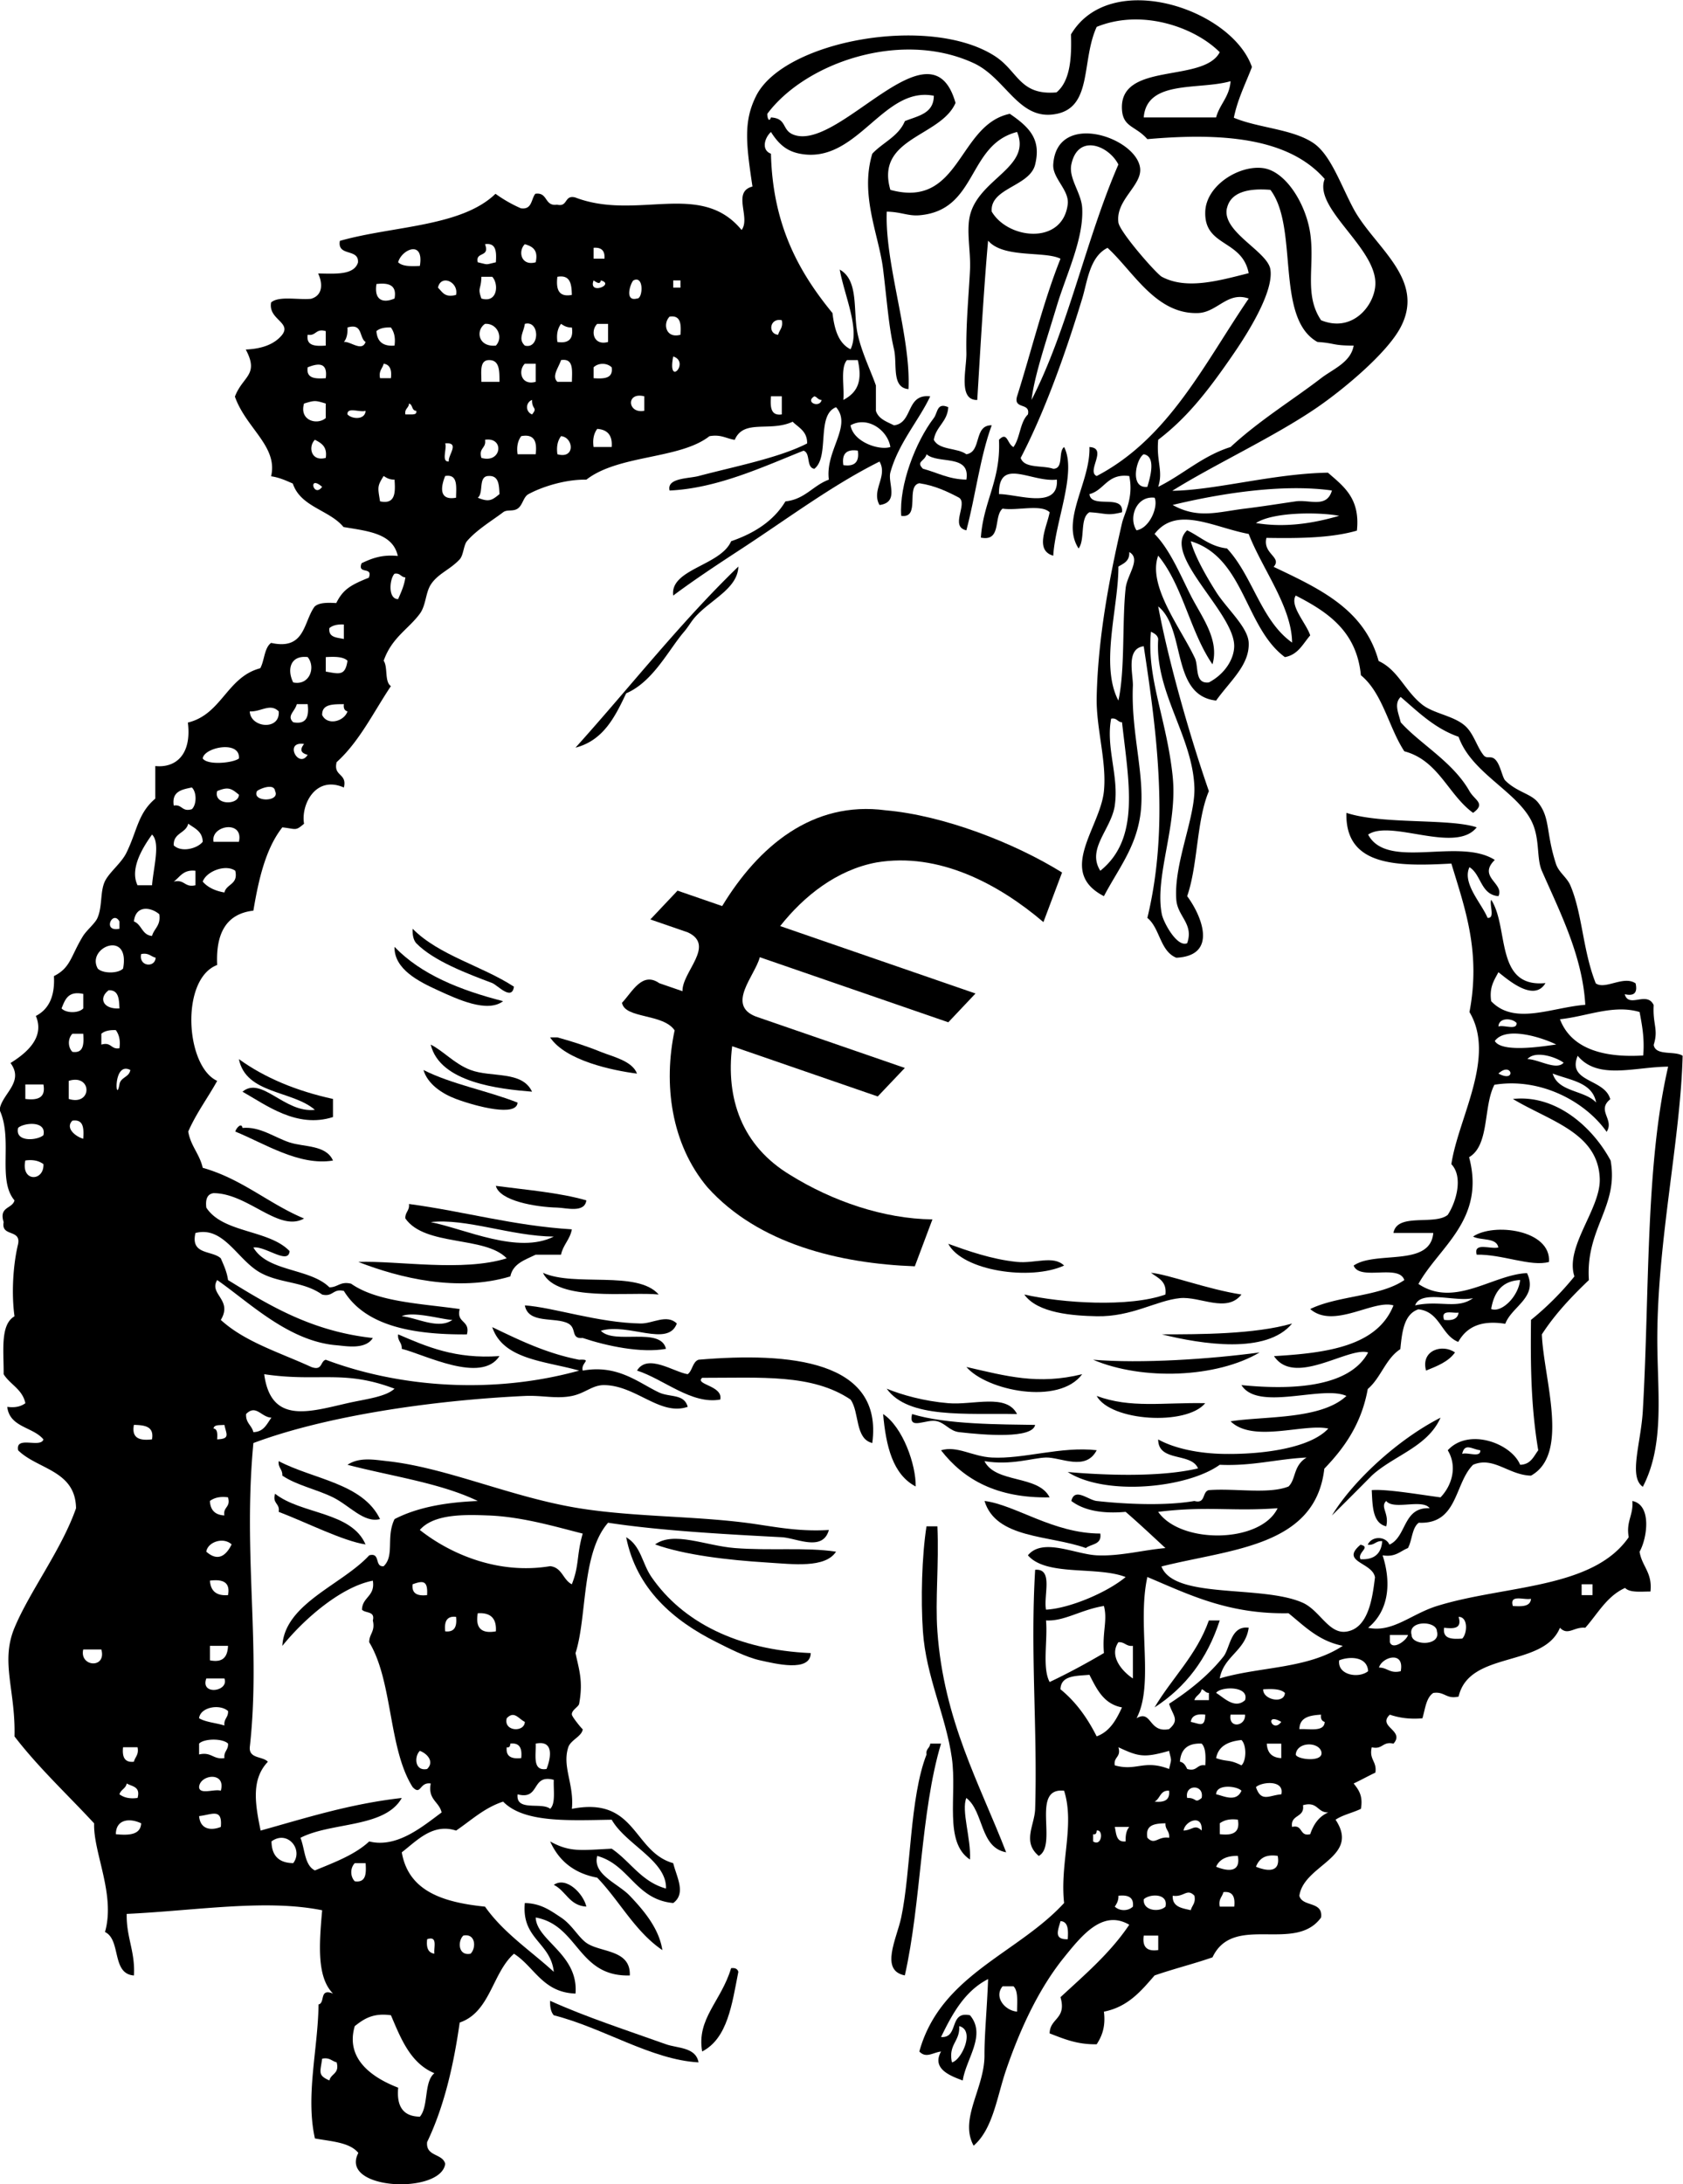
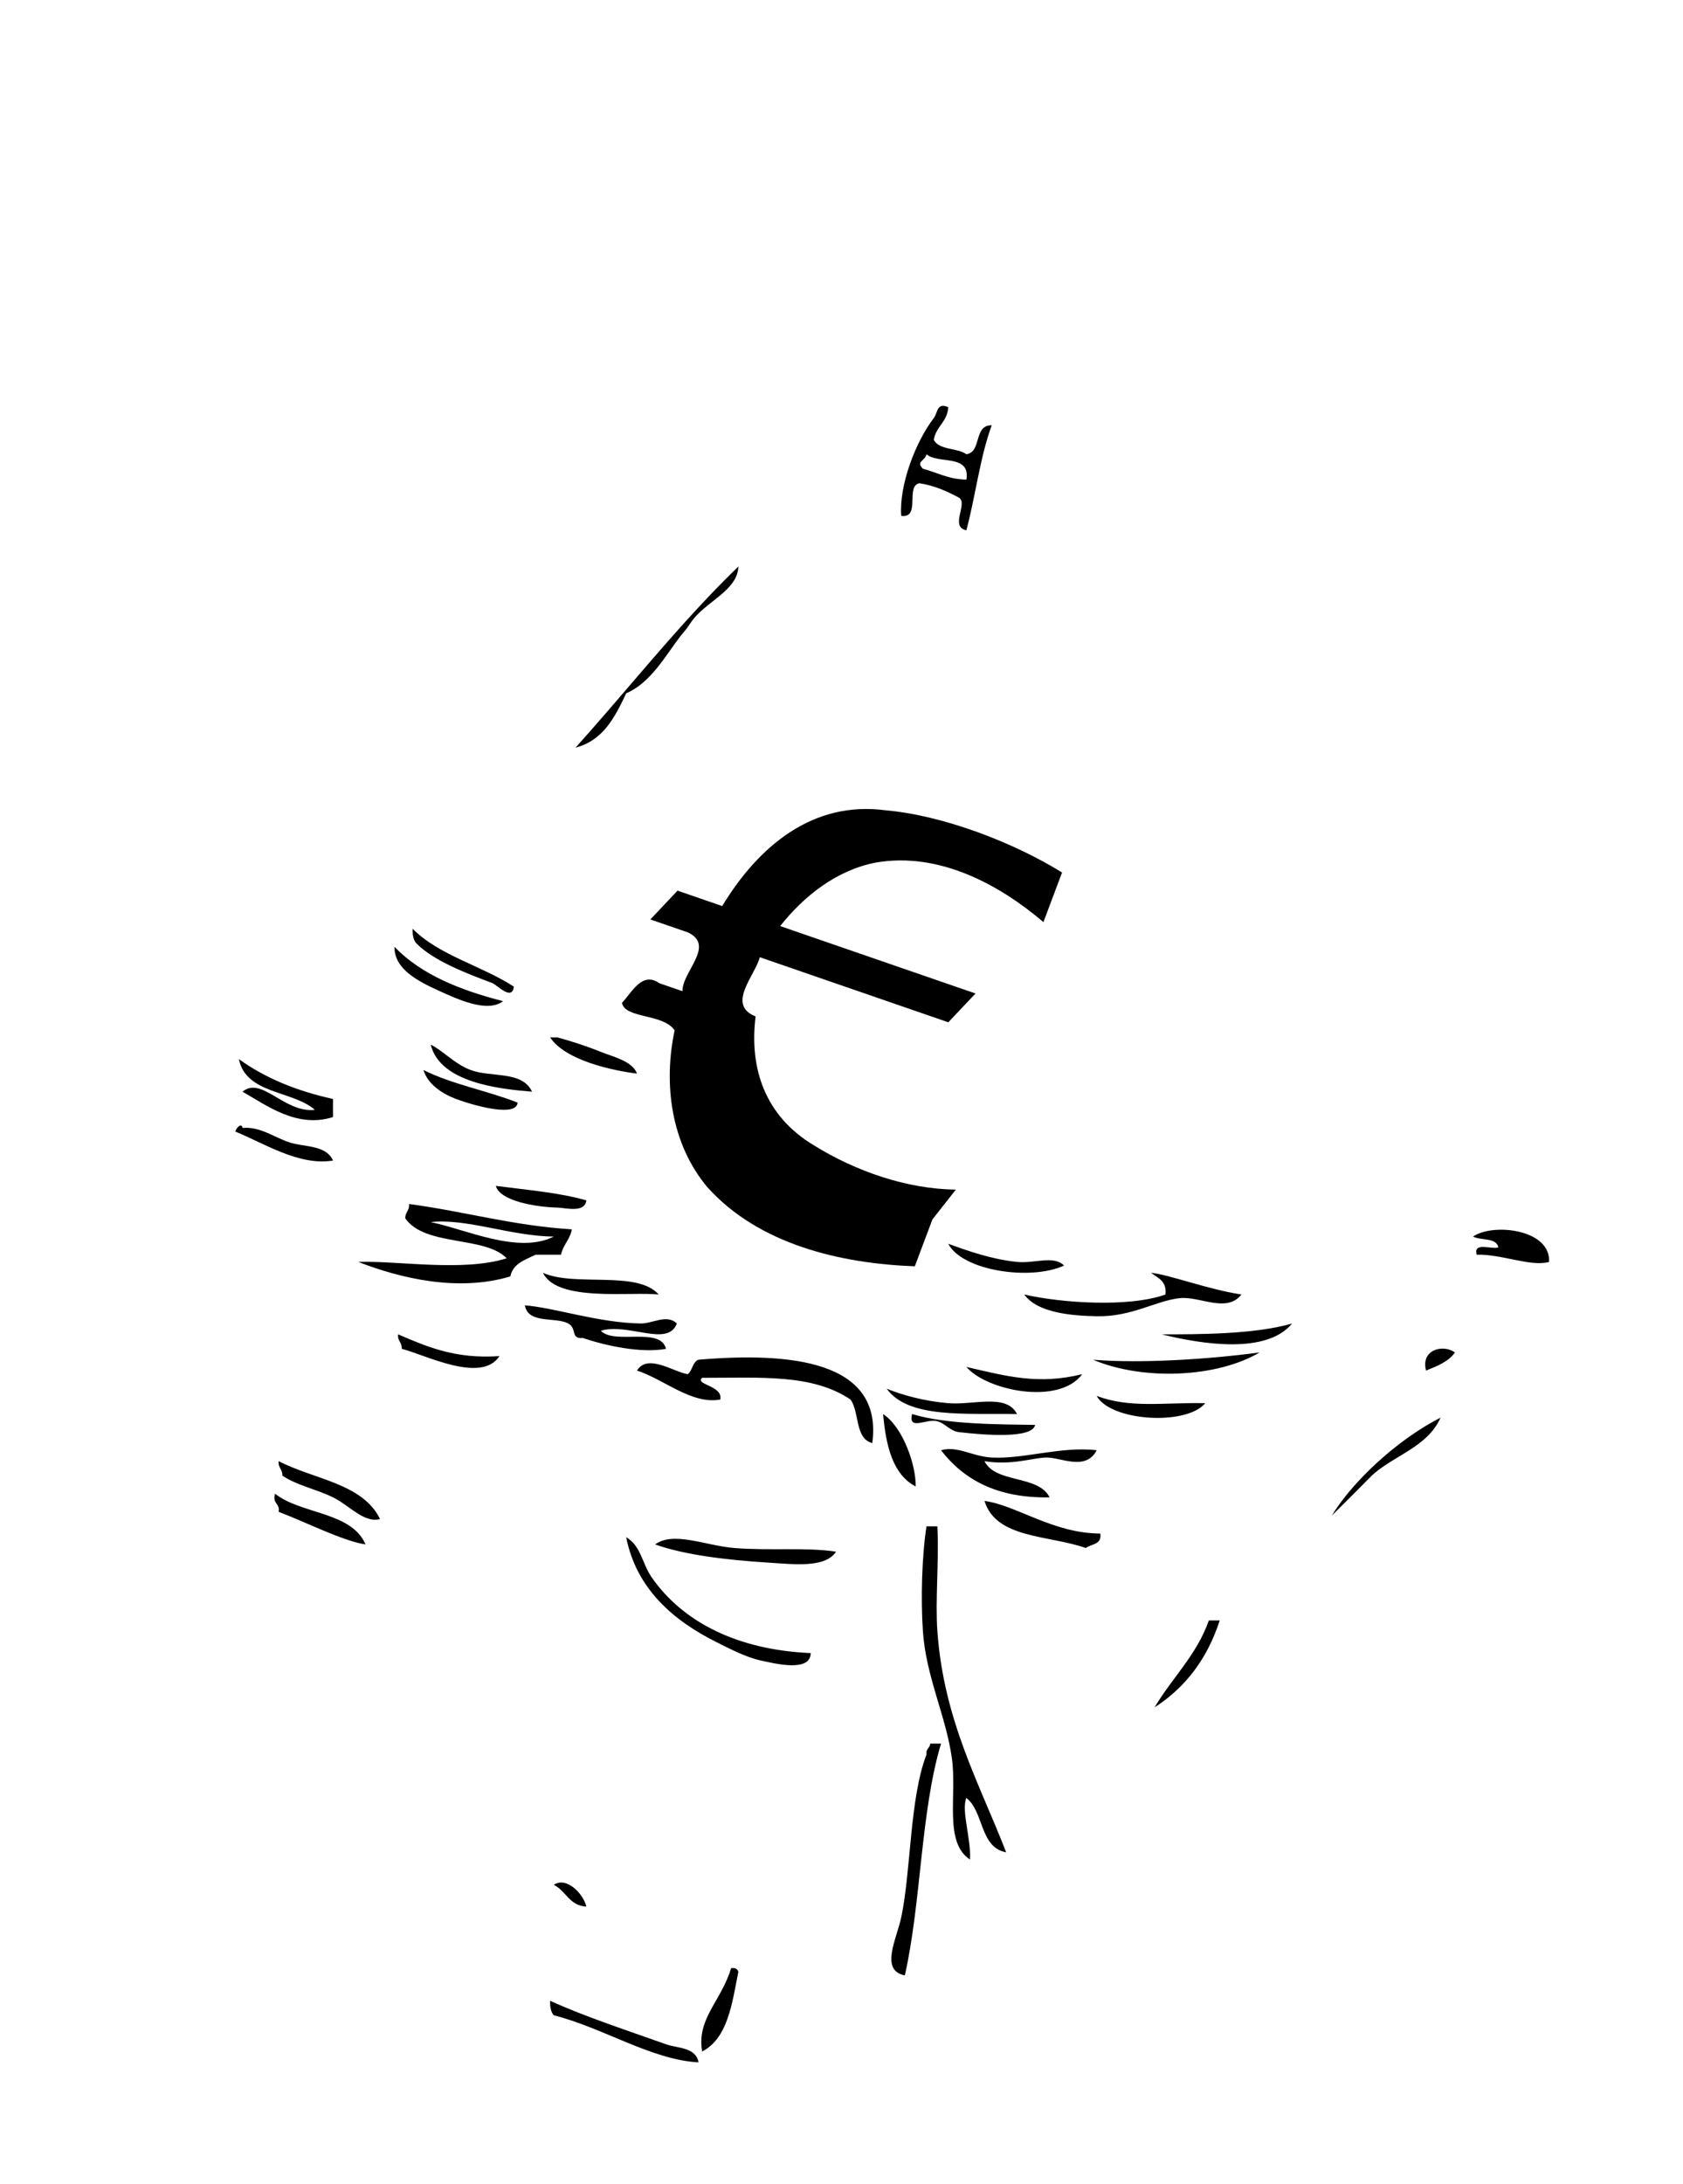
<svg xmlns="http://www.w3.org/2000/svg" viewBox="0 0 333.698 432.788">
  <path d="M188.02 80.68c-.172 2.938-2.438 3.782-2.871 6.458 1.018 2.092 4.671 1.549 6.459 2.871 3.115-.473 1.372-5.804 5.023-5.741-2.313 6.299-3.211 14.012-5.023 20.812-3.35-.726.333-5.223-1.436-6.459-2.352-1.236-4.776-2.399-7.894-2.87-2.786.562.319 7.018-3.588 6.458-.442-6.081 2.834-14.64 6.458-19.376.81-1.061.57-3.158 2.87-2.154zM183 92.88c2.843.746 5.08 2.096 8.611 2.153.834-5.14-5.602-3.01-7.894-5.023-.41 1.463-2.17 1.407-.72 2.87zM81.81 184.02c5.23 5.294 13.72 7.33 20.093 11.482-.409 2.904-3.281-.328-4.306-.717-4.835-1.837-11.557-4.316-15.07-7.894-.554-.64-.768-1.62-.714-2.87zM78.222 187.61c5.278 5.486 12.963 8.565 21.529 10.764-3.135 2.391-9.054-.386-12.917-2.153-3.805-1.74-8.707-4.18-8.612-8.61zM109.08 205.55h1.436c2.853.778 5.846 1.746 8.611 2.871 2.347.955 6.237 1.774 7.176 4.306-4.75-.61-14.15-2.54-17.23-7.18zM85.398 206.98c2.47 1.215 4.707 3.824 7.894 5.023 4.153 1.562 10.221.082 12.2 4.306-6.463-.53-18.265-1.78-20.092-9.33zM62.434 219.9c-4.5-3.873-13.652-3.092-15.07-10.047 5.141 3.71 11.397 6.305 18.658 7.894v3.588c-7.188 2.304-13.294-2.42-17.941-5.023 3.786-3.17 8.356 4.3 14.353 3.59z" clip-rule="evenodd" fill-rule="evenodd" />
  <path d="M83.963 212.01c5.554 2.818 12.652 4.092 18.658 6.458-.139 2.843-8.017.833-12.2-.718-2.839-1.06-5.649-2.99-6.457-5.74zM66.022 229.95c-6.71 1.124-13.708-3.452-19.376-5.741.253-.823 1.263-1.818 1.435-.718 3.48-.325 6.354 1.9 9.33 2.871 2.905.95 7.244.46 8.611 3.59zM98.315 234.97c6.128.81 12.55 1.323 17.94 2.87-.311 2.565-4.038 1.478-5.741 1.436-4.36-.11-11.426-1.33-12.205-4.31zM81.092 238.56c10.975 1.465 20.582 4.296 32.293 5.023-.366 2.026-1.736 3.048-2.153 5.023h-5.023c-2.082 1.027-4.496 1.724-5.023 4.306-10.439 3.132-21.901.33-30.141-2.87 7.777-.29 20.644 2.021 29.423-.718-4.298-4.481-16.182-2.301-20.094-7.894-.093-1.29.877-1.51.716-2.87zm28.708 6.46c-8.525-.091-17.368-3.676-24.399-2.87 6.886 1.38 17.299 6.43 24.399 2.87zM307.14 250.04c-3.604 1.018-9.309-1.554-14.353-1.436-.68-2.593 2.826-1.001 4.306-1.435-.382-2.011-3.457-1.327-5.023-2.153 4.05-2.79 15.5-1.37 15.06 5.03zM188.02 246.45c3.654 1.315 8.561 3.086 13.635 3.588 3.559.353 7.172-1.366 9.329.718-6.59 3.04-20.11 1.1-22.97-4.31zM228.21 252.19c3.499.331 11.188 3.271 17.94 4.306-2.942 3.74-8.185.32-12.2.718-4.648.459-9.531 3.734-16.505 3.588-4.655-.098-11.722-.582-14.353-4.306 7.398 1.699 20.776 2.586 27.987 0 .31-2.7-1.52-3.27-2.87-4.31zM107.64 252.19c6.238 2.852 18.726-.547 22.964 4.306-5.67-.61-20.14 1.54-22.96-4.31zM104.06 258.65c5.661.388 14.52 3.448 22.964 3.588 2.372.04 5.174-1.933 7.176 0-1.754 4.773-9.596-.187-15.07 1.436 2.666 2.837 11.868-.864 12.917 3.588-4.947.897-11.833-.587-16.505-2.152-2.458.235-1.106-1.924-2.871-2.871-2.54-1.37-7.93.17-8.61-3.6zM256.19 262.24c-5.069 6.171-17.933 4.101-25.835 2.153 7.49-.01 18.4 0 25.83-2.15zM78.939 264.39c5.688 2.444 11.341 4.925 20.093 4.306-3.591 5.572-14.951-.364-19.376-1.436.092-1.28-.878-1.51-.717-2.87zM249.74 267.98c-8.468 5.02-23.198 5.607-33.011 1.436 9.51.8 23.25-.12 33.01-1.44zM288.49 267.98c-1.291 1.818-3.521 2.697-5.741 3.588-1.09-4.05 3.27-5.35 5.74-3.59zM172.95 285.92c-3.468-.838-2.506-6.105-4.306-8.612-7.604-5.111-17.719-4.291-29.423-4.306-1.552 1.367 4.186 1.515 3.588 4.306-5.683 1.032-11.192-4.039-16.505-5.741 2.094-3.455 7.284.29 10.047.718.972-.702.93-2.419 2.153-2.87 18.08-1.53 36.64.13 34.45 16.5zM191.61 270.85c7.941 1.814 14.18 3.595 22.964 1.435-4.63 6.24-18.95 3.24-22.96-1.43zM175.82 275.16c2.979 1.224 7.41 2.472 12.2 2.87 4.983.415 11.544-1.979 13.635 2.153-10.09-.2-21.54.96-25.84-5.02zM217.44 276.59c6.728 2.498 13.196 1.271 21.528 1.436-3.73 4.53-18.78 3.59-21.53-1.44zM175.1 280.18c3.941 2.605 6.532 10.094 6.459 14.353-4.55-2.39-5.89-7.98-6.46-14.35zM180.84 280.18c6.865 2.115 17.671 2.036 24.399 2.152-.528 2.776-9.97 2.021-15.07 1.436-1.821-.209-2.656-1.687-4.306-2.153-2.13-.61-5.85 1.98-5.02-1.44zM217.44 287.36c-2.168 4.204-7.146 1.357-10.047 1.436-2.653.071-6.903 1.604-12.2.718 2.238 4.46 10.703 2.692 12.918 7.176-10.476.189-17.032-3.54-21.529-9.329 3.21-.96 6.18 1.221 10.047 1.436 6.36.34 13.71-2.26 20.81-1.45zM55.257 289.51c6.902 3.623 16.669 4.381 20.094 11.481-3.201.838-6.013-2.673-9.329-4.306-3.312-1.63-7.129-2.349-10.047-4.306.091-1.28-.878-1.5-.718-2.86zM54.54 295.97c5.214 4.114 15.132 3.526 17.94 10.046-4.45-.667-11.801-4.396-17.223-6.458.294-1.73-1.31-1.56-.717-3.59zM195.2 297.4c6.209.792 13.606 6.44 22.965 6.459.336 2.249-1.805 2.022-2.871 2.87-7.23-2.58-17.81-1.81-20.09-9.33zM183.71 302.43h2.152c.331 7.576-.45 14.52 0 20.812 1.269 17.709 8.411 30.27 13.635 43.775-5.267-.952-4.381-8.058-7.894-10.765-1.043 2.502.968 8.104.718 12.2-5.222-3.443-2.54-12.645-3.588-20.094-1.179-8.381-5.129-16.137-5.741-25.117-.44-6.35-.21-14.93.71-20.82zM124.15 304.58c2.975 1.752 3.133 5.155 5.023 7.894 6.149 8.907 17.029 14.445 31.576 15.07-.059 3.875-7.154 2.069-10.047 1.436-2.856-.626-6.396-2.484-8.611-3.589-8.56-4.27-15.9-10.54-17.94-20.81zM165.77 307.45c-2.16 3.316-8.495 2.473-13.635 2.153-7.99-.497-16.417-1.506-22.246-3.589 3.696-2.681 10.013.262 15.788.718 7.03.56 14.11-.19 20.09.72zM241.84 321.08c-2.453 7.595-6.808 13.287-12.918 17.224 3.47-5.86 8.328-10.331 10.765-17.224h2.16z" clip-rule="evenodd" fill-rule="evenodd" />
  <path d="M184.43 345.48h2.152c-4.07 13.632-3.911 31.492-7.176 45.929-5.004-.974-1.613-7.257-.718-11.482 1.952-9.217 1.682-23.771 5.023-32.293-.19-1.16.69-1.24.73-2.16zM109.8 373.47c2.484-1.734 5.879 1.751 6.458 4.306-3.4-.19-4.04-3.14-6.46-4.31zM144.96 389.98c.834-.116 1.277.158 1.436.718-1.257 6.398-2.126 13.184-7.176 15.788-1.13-6.52 3.77-9.93 5.74-16.51zM109.08 396.44c6.955 3.163 15.101 5.808 22.964 8.611 2.289.816 5.913.545 6.458 3.588-9.345-.502-18.937-6.868-28.705-9.329-.56-.64-.77-1.62-.72-2.87z" clip-rule="evenodd" fill-rule="evenodd" />
-   <path d="M275.57 306.02c3.382-1.642 2.608-7.438 7.894-7.176-1.407-1.941-7.136.438-8.611-1.436-1.268 1.201.638 2.404 0 5.023-2.701-.647-2.717-3.981-2.87-7.176 2.942-.245 9.275.858 13.635 1.435 2.358-2.455 3.332-6.208 1.435-9.329 4.144-4.53 12.606-1.383 14.353 2.871 2.104-.049 2.666-1.641 3.589-2.871-1.488-8.812-1.538-17.415-1.436-25.834a58.375 58.375 0 008.611-8.612c-1.935-5.92 5.237-13.407 5.023-19.376-.326-9.11-9.868-11.37-17.223-15.788 8.598-.938 15.87 5.656 19.376 12.2 1.643 9.156-4.996 13.408-4.306 23.682-3.426 3.272-6.695 6.701-9.329 10.765.359 8.818 5.6 23.695-2.153 27.987-4.425-.099-7.433-3.886-11.482-2.152-3.72 3.695-2.996 11.834-10.764 11.481-1.379 1.014-1.299 3.486-2.153 5.023-1.552.602-2.447 1.858-5.023 1.436 1.833 5.685 1.119 11.09-2.87 14.353 4.83 1.026 8.528-2.714 13.635-4.306 13.328-4.154 30.891-3.295 38.034-13.635-.562-3.193.956-4.307.718-7.177 3.93.786 2.924 7.435 1.435 10.047.447 2.902 2.578 4.121 2.153 7.894-1.906-.007-4.099.271-5.023-.717-3.628 1.634-5.416 5.109-7.894 7.894-2.226-.243-3.429 1.661-5.023 0-3.277 7.966-17.993 4.493-20.094 13.635-2.489.576-2.759-1.068-5.023-.718-1.437.955-1.599 3.186-2.153 5.023-2.613.222-4.67-.113-6.458-.718-2.565 2.405 3.061 3.114.718 5.741-2.195-.521-2.111 1.238-4.306.718-.576 2.489 1.068 2.759.717 5.023-1.466.687-2.84 1.466-4.306 2.153.952 1.201 1.901 2.404 1.436 5.023-1.607.784-3.596 1.188-5.023 2.152 4.974 7.48-6.298 8.899-7.177 15.07.589 2.282 4.74 1.002 4.307 4.306-5.155 7.145-17.386-.896-21.529 7.894-3.726 1.298-7.756 2.291-11.482 3.589-2.674 3.066-5.255 6.227-10.047 7.176.367 2.998-.399 4.862-1.435 6.459-3.907.079-6.562-1.094-9.329-2.153.04-3.069 3.419-2.8 2.152-7.176 4.846-4.483 9.889-8.77 13.635-14.353-5.258-3.072-9.386 2.093-12.917 6.458-4.747 5.869-8.476 13.512-11.482 22.247-1.833 5.327-2.602 11.771-6.458 15.07-2.919-5.331 2.191-11.381 2.152-17.94-.023-4.012.511-9.333.718-15.07-4.59 2.347-7.066 6.808-9.329 11.481 3.609.261 1.473-5.226 5.741-4.306 3.3 3.923-.803 8.636-1.436 12.918-2.625-.96-6.177-2.367-4.306-5.741-1.678.221-2.965 1.404-4.306 0 4.199-15.177 19.421-19.332 28.705-29.423-.868-7.883 2.159-15.438 0-22.247-6.706-.726-1.174 10.787-5.023 12.918-3.33-2.787-.816-6.094-.718-9.329.483-15.799-.985-30.942 0-47.364 3.667-.317 1.622 5.077 2.153 7.895 4.444-.206 11.953-3.278 15.788-6.459-5.68-2.215-15.713-.075-19.376-4.306 2.925-3.558 9.349-.213 13.635 0 4.579.227 9.117-1.045 13.635-1.436-2.612-2.411-5.198-4.849-7.894-7.176-4.726.419-8.31-.303-10.765-2.153.646-2.761 3.358-.185 5.023 0 5.727.635 13.639.993 19.376 0 2.304.63 1.487-1.861 2.87-2.152 5.101-.402 11.855.852 15.788-.718 1.523-1.451.891-4.103 3.588-5.741-5.933.287-10.711 1.729-17.223 1.436-6.4 4.617-22.611 6.264-30.141 1.435 6.445.563 17.972 1.146 25.835-.717-1.326-3.22-7.903-1.188-7.895-5.741 3.173 1.774 7.973 2.78 12.918 2.87 7.548.138 17.157-1.075 20.811-5.023-4.831-1.062-14.924 2.897-19.376-1.436 6.735-1.056 17.922-.303 22.965-5.023-4.737-2.188-17.518 3.123-20.812-2.152 9.727.968 21.336.573 25.117-6.459-3.825-1.25-14.563 6.864-18.659.718 10.626-.617 20.481-2.005 23.683-10.047-3.928-1.239-11.855 4.752-16.506.718 5.452-2.682 13.839-2.428 18.658-5.741-1.053-3.253-8.842.23-10.047-2.87 4.394-3.022 15.197.366 15.788-6.459h-7.894c.708-4.075 8.127-1.441 10.764-3.588 1.653-2.5 3.128-7.51.718-10.047 1.354-9.129 8.919-21.236 3.588-30.141 2.288-11.93-.907-20.556-3.588-29.423-10.897.612-21.082.51-20.811-10.046 7.122 2.35 20.421 1.05 25.834 2.871-4.192 5.317-17.027-1.651-21.528 1.435 3.779 7.114 18.032.49 25.116 5.023-3.475 3.397 1.955 4.626.718 7.176-3.532-.295-3.375-4.279-5.741-5.741-1.497 3.193 2.408 7.145 3.589 10.047 1.556.121.325-2.545.718-3.588 3.59 5.499.673 17.507 10.764 16.505-2.304 3.921-7.588-.807-9.329-2.153-.817 1.574-1.852 2.932-1.435 5.741 4.594 4.849 12.026 1.22 18.658.718-.55-9.724-5.094-18.51-8.611-26.552-1.137-2.598-.279-6.488-2.153-10.047-3.066-5.823-11.875-9.45-14.353-16.505-4.78-1.678-8-4.918-11.482-7.894-1.424 1.357-.348 3.391 0 5.023 3.792 4.249 10.318 7.8 13.635 13.635 1.044 1.836 3.303 2.442.718 4.306-4.981-3.63-6.833-10.39-13.635-12.2-3.125-4.77-4.274-11.513-8.611-15.07-.843-8.726-6.593-12.544-12.917-15.788-1.267 2.017 2.108 5.521 2.87 7.894-1.449 1.66-2.385 3.834-5.023 4.306-7.973-5.901-8.008-19.74-18.658-22.964.67 2.531 2.483 6.03 5.023 10.047 2.102 3.324 6.311 6.96 6.458 10.046.213 4.424-3.674 7.575-6.458 11.482-9.027-1.02-5.924-14.169-11.482-18.658 1.996 10.685 6.162 25.412 10.047 36.599-2.482 5.89-2.149 14.595-4.306 20.812 2.92 3.934 6.148 11.803-2.152 12.2-3.245-1.3-3.225-5.866-5.741-7.894 4.31-17.832 2.009-35.985-.718-53.822-3.624.453-2.057 5.653-2.153 7.894-.409 9.551 2.621 18.217 1.436 25.834-.991 6.366-4.378 10.474-7.177 15.788-9.411-4.837-.724-13.556 0-20.812.588-5.888-1.572-12.504-1.435-18.658.263-11.823 2.497-23.519 5.023-34.446.448-1.942 2.351-5.012 1.435-9.329-4.385-.558-4.868 2.787-7.894 3.588.341 3.008 6.858-.161 6.459 3.588-2.992.763-3.165.186-6.459 0-1.965 1.145-.803 5.417-2.153 7.176-3.616-5.552 2.391-13.208 2.153-20.094 3.735.195-.672 4.799 1.436 5.741 14.299-7.469 21.315-22.221 30.14-35.164-4.213-1.477-6.206 2.736-10.046 2.871-8.358.291-12.849-8.27-17.941-12.917-3.561 1.755-3.996 6.677-5.023 10.047-3.149 10.333-7.253 22.068-12.199 31.576.722 2.148 4.325 1.416 6.458 2.153 2.139-.015.921-3.385 2.153-4.306 2.567 4.956-1.776 14.796-2.153 21.529-3.789-1.086-1.228-5.761-.717-8.612-1.698-1.65-6.441-.257-9.329-.717-1.845 1.505-.108 6.59-4.306 5.741.479-7.174 3.977-11.333 3.588-19.376 1.685-1.749 1.606.801 2.87 1.435 1.333-1.776 1.276-4.943 2.871-6.458.538-2.452-2.916-.912-2.153-3.588 2.874-9.087 5.197-18.724 8.611-27.27-3.108-1.579-11.338-.036-14.353-3.588-.896 9.872-1.661 23.691-2.152 31.576-3.854.076-2.087-6.165-2.153-9.329-.117-5.642.487-11.643.718-16.505.167-3.524-.765-7.665 0-10.764 1.8-7.296 12.27-9.511 9.329-16.506-9.916 2.533-7.784 15.543-19.376 16.506-2.224.185-3.608-.67-6.459-.718-.415 10.283 4.824 24.778 4.306 35.164-3.424-.299-2.186-4.935-2.87-7.894-1.042-4.502-1.325-8.924-2.153-15.788-.823-6.83-4.661-14.691-2.152-22.964 2.079-2.226 5.197-3.414 6.459-6.458 2.546-1.042 5.729-1.447 5.74-5.023-10.114-1.998-15.184 13.664-26.552 11.482-2.459-.472-4.116-1.73-5.741-4.306-1.32 1.223-1.924 3.6 0 4.306.341 14.25 5.624 23.56 12.2 31.576.38 3.208 1.184 5.992 3.588 7.176 1.9-3.977-1.186-10.51-2.153-15.788 3.913 2.159 2.554 8.387 3.588 12.917.833 3.649 2.625 7.271 3.588 10.047v5.023c.522 1.63 2.159 2.146 3.588 2.87 3.837-.469 2.306-6.306 7.177-5.741-2.224 4.751-6.295 9.259-7.895 15.07-.564 2.051 1.825 5.932-2.152 6.459-1.693-2.954 1.692-5.658 0-8.612-9.339 4.661-18.03 11.18-27.271 17.223-4.626 3.026-9.307 6.093-13.635 9.329-.695-5.249 9.388-5.915 11.482-10.764 4.624-1.596 8.423-4.016 10.765-7.894 3.893-.413 5.454-3.157 8.611-4.306-.762-5.752 4.682-10.62 1.436-14.353-3.988 1.513-1.216 9.787-4.306 12.2-1.681-.233-.697-3.13-2.153-3.588-7.916 3.148-17.064 7.457-26.553 7.894-.625-2.513 3.767-2.347 5.741-2.871 7.02-1.862 15.906-3.577 21.529-6.458.035-2.427-1.671-3.113-2.871-4.306-4.509 2.104-9.683-.609-11.482 3.588-1.685-.229-2.694-1.134-5.023-.718-5.864 4.599-17.995 3.625-24.399 8.612-3.887-.087-8.561 1.284-11.482 2.871-1.026.557-1.121 2.176-2.153 2.871-.931.625-2.083.111-2.871.717-1.939 1.493-5.274 3.477-7.176 5.741-.66.785-.68 2.776-1.435 3.588-1.936 2.082-4.337 2.83-5.741 5.023-1.032 1.612-.946 4.102-2.153 5.741-2.259 3.068-5.583 4.742-7.176 9.329.871 1.282.131 4.175 1.435 5.023-3.454 5.157-6.239 10.984-10.764 15.07-.709 2.862 2.145 2.161 1.435 5.023-5.597-2.47-8.543 3.4-7.894 7.176-1.752 1.503-1.529 1.025-4.306.718-3.265 4.151-4.68 10.15-5.741 16.505-5.37.61-7.475 4.485-7.176 10.764-7.334 2.77-6.317 20.082 0 22.964-1.874 3.389-4.142 6.382-5.741 10.046.486 2.863 2.259 4.439 2.871 7.177 7.828 2.219 13.014 7.079 20.093 10.047-4.971 2.81-11.091-4.995-17.94-5.023-1.263.173-1.636 1.234-1.436 2.87 3.296 5.077 12.416 4.33 16.506 8.611-.201 2.807-4.807-1.048-7.177-.717 2.8 4.854 11.234 4.075 15.07 7.894 1.691.016 2.113-1.236 4.306-.718 5.211 3.641 13.778 3.924 21.529 5.023-.71 2.862 2.145 2.161 1.435 5.023-11.086.082-20.204-1.804-24.399-8.611-2.195-.521-2.111 1.238-4.306.718-3.783-2.661-8.274-2.168-12.2-4.306-4.59-2.5-7.278-9.339-12.917-7.895-1.047 4.396 3.296 3.402 5.023 5.023.573 1.341 1.199 2.629 1.436 4.306 8.287 5.109 16.633 10.159 28.705 11.482-1.49 2.363-5.317 1.586-7.176 1.436-9.555-.774-17.43-8.604-23.682-12.918-1.707 2.815 3.147 3.888.718 7.895 4.74 4.35 11.71 6.47 17.941 9.329 2.257.821 1.744-1.127 2.871-1.436 14.708 5.533 33.207 6.872 50.234 2.152-6.708-1.903-15.069-2.153-17.223-8.611 5.346 2.548 10.621 5.168 17.223 6.459 2.751-.13.26.587.718 2.152 6.904-1.249 11.02 2.376 15.07 4.307 2.19 1.044 5.023.229 5.741 2.87-5.448 1.866-10.184-4.193-16.505-4.306-2.398-.043-3.781 1.609-6.459 2.152-3.095.629-5.905-.16-9.329 0-18.33.86-39.461 3.949-53.822 9.33-2.095 22.172 1.511 40.292-.717 60.28-.153 2.306 2.559 1.747 3.588 2.87-3.217 3.396-2.626 7.97-1.435 13.636 8.981-2.501 17.672-5.293 27.987-6.459-3.358 5.971-13.935 4.724-20.093 7.894.901 2.209.78 5.439 2.871 6.459 3.892-1.61 7.911-3.093 10.764-5.741 5.538 1.373 10.625-3.005 14.353-5.741-.473-2.157-2.758-2.504-2.153-5.74-2.253-.354-1.896 2.474-3.588.717-4.83-7.609-3.913-20.965-8.612-28.705-.016-1.69 1.236-2.112.718-4.306.494-1.93-1.484-1.387-2.153-2.152.081-2.551 2.654-2.608 2.153-5.741-6.225 1.195-13.562 7.484-17.941 12.917.469-8.385 11.831-12.087 17.223-17.94 2.306-.631.983 2.365 2.871 2.152 2.21-2.136.412-5.752 2.153-9.329 4.407-2.29 10.061-3.334 16.505-3.588-7.422-3.581-17.113-4.894-25.834-7.176 2.358-1.572 5.308-.999 7.894-.718 11.8 1.284 24.658 7.181 38.034 9.329 10.583 1.699 22.343 1.523 33.011 2.87 5.025.635 10.056 1.831 16.505 1.436-1.21 4.389-6.445 1.588-9.329 1.436-10.297-.544-23.963-1.257-34.446-2.871-5.316 6.023-4.14 18.699-6.459 25.835.723 3.368 1.535 5.584.718 10.047-.111.607-1.548 1.248-1.436 2.152.061.489 2.138 3.017 2.153 2.871-.149 1.429-2.396 2.125-2.871 3.588-1.257 3.877 1.19 7.295.717 12.2 12.797-2.511 12.07 8.502 20.094 10.764.63 2.658 2.627 5.977 0 7.895-7.453-.68-8.682-7.584-15.07-9.329-.966 3.689 4.11 5.429 6.459 7.894 2.746 2.882 5.798 6.456 6.458 10.765-5.42-3.67-8.458-9.722-12.917-14.353-4.631-.871-7.631-3.373-9.329-7.177 3.941 2.188 6.12 1.728 12.2 1.436 3.706 2.514 5.882 6.557 10.765 7.894.176-5.527-7.966-8.713-10.765-13.635-8.505.133-17.399.654-21.529-3.588-3.777 1.246-6.33 3.717-9.329 5.741-4.65-1.515-7.803 2.036-10.765 4.306 1.335 7.755 8.26 9.92 16.506 10.765 3.655 5.194 9.008 8.693 13.635 12.917-.613-5.846-6.435-6.482-5.741-13.635 3.199.089 4.993 1.43 7.176 2.87 2.181 1.439 3.414 3.886 5.023 5.023 2.775 1.962 8.819 1.252 8.612 6.459-10.344.296-10.141-9.953-18.659-11.482.178 4.615 8.519 7.263 7.894 15.07-6.488-.21-8.118-5.277-12.2-7.894-4.317 3.816-4.693 11.573-10.764 13.635-1.247 8.8-3.197 16.896-6.459 23.682-.286 2.917 3.055 2.208 3.588 4.306-.807 6.12-21.113 5.25-17.223-2.153-1.708-2.119-5.379-2.275-8.611-2.87-1.893-8.482.624-17.767.717-26.552 1.385-.29.062-3.287 2.871-2.153-3.183-3.222-2.78-9.475-2.153-16.506-11.205-2.268-24.963.072-38.752.718-.104 4.649 1.702 7.388 1.435 12.2-4.488-.296-2.501-7.067-5.741-8.611 2.127-7.419-2.354-15.774-2.153-21.529-5.29-5.714-11.003-11.005-15.788-17.223.232-9.161-2.837-14.721 0-21.529 3.009-7.223 9.321-15.46 12.2-23.682-.113-7.541-7.631-7.679-11.482-11.482-.585-2.977 4.424-.36 5.023-2.152-2.045-2.501-6.722-2.368-7.176-6.459 1.664.229 2.755-.115 3.588-.718-.575-2.774-3.015-3.684-4.306-5.741.044-4.5-.742-9.831 2.153-11.481-.592-4.227-.359-9.879.718-14.353.565-2.958-3.436-1.349-2.871-4.306-.975-3.128 1.709-2.597 2.153-4.307-3.461-4.07-.258-12.04-2.947-17.89.264-3.107 5.014-5.482 2.153-9.329 2.912-1.815 6.913-4.936 5.023-9.329 2.536-1.292 3.81-3.845 3.588-7.894 3.344-1.678 3.313-3.92 5.741-7.894.719-1.176 2.393-2.521 2.871-3.588 1.006-2.246.536-5.136 1.436-7.176.799-1.814 3.282-3.667 4.306-5.741 2.195-4.451 2.261-7.811 5.741-10.764v-6.459c4.057.422 7.253-2.267 6.459-8.611 6.739-1.633 7.726-9.019 14.353-10.765.854-1.538.774-4.009 2.153-5.023 6.769 1.506 6.391-4.134 8.612-7.176.848-.827 2.536-.812 4.306-.718 1.326-2.641 2.728-3.536 6.458-5.023.887-2.322-2.322-.548-1.435-2.871 1.945-.925 3.985-1.756 7.176-1.435-.964-4.538-6.073-4.931-10.765-5.741-2.818-3.401-8.494-3.945-10.047-8.611-1.341-.573-2.628-1.199-4.306-1.436 1.4-5.939-4.969-9.508-7.176-15.788 1.552-4.095 4.871-4.248 2.153-9.33 3.211-.138 5.666-1.032 7.176-2.87 1.994-2.518-2.774-3.07-2.153-6.459 1.541-1.33 5.257-.484 7.894-.717 2.282-.631 2.431-2.883 1.435-5.023 3.396.047 7.063.366 7.894-2.153.261-2.893-4.151-1.112-3.588-4.306 10.42-2.976 24.047-2.744 30.858-9.329a27.15 27.15 0 005.023 2.871c2.25.336 2.023-1.804 2.87-2.871 2.542-.388 1.765 2.542 4.306 2.153 2.209.535 1.379-1.97 3.588-1.435 12.246 4.703 24.893-3.443 33.011 6.458 1.843-2.464-1.944-7.573 2.153-8.611-1.287-8.581-1.781-12.944.717-17.941 5.492-10.983 34.468-16.233 47.364-7.894 4.604 2.978 4.881 7.82 12.199 7.177 2.622-2.163 3.05-6.52 2.871-11.482 7.801-13.121 31.894-5.063 35.881 6.459-1.258 3.286-2.811 6.279-3.588 10.047 4.898 2.054 11.64 2.214 15.788 5.023 3.387 2.293 5.383 8.197 7.894 12.917 4.091 7.688 14.529 13.998 9.329 23.682-2.736 5.097-11.244 12.176-16.505 15.788-8.447 5.799-20.504 11.36-28.705 16.505 8.515-.101 20.026-3.413 30.857-3.588 3.061 2.681 6.436 5.047 5.741 11.482-5.009 1.45-11.364 1.553-17.94 1.435-.786 3.19 3.168 3.797 1.435 5.741 8.907 4.25 17.995 8.318 20.812 18.658 3.866 1.77 5.131 5.833 8.611 8.612 2.315 1.847 6.341 2.212 8.612 4.306 1.647 1.519 2.282 4.129 3.588 5.741.646.799 1.328.083 2.152.718 1.162.893 1.526 3.686 2.153 4.306 2.322 2.296 5.058 2.585 6.459 4.306 2.493 3.061 1.548 5.913 3.588 12.199.558 1.718 2.17 2.653 2.87 4.306 2.382 5.618 2.441 12.882 5.023 19.376 1.872 1.336 5.513-1.626 7.895 0 .43 1.865-.288 2.582-2.153 2.153.815 2.872 4.377-.719 5.741 2.153-.217 3.893.987 4.771 0 7.894.393 2.238 4.162 1.101 5.741 2.153-.429 16.563-4.995 36.667-5.023 55.975-.016 10.518 1.564 20.929-2.871 29.423-2.869-1.969-.374-8.606 0-15.07 1.355-23.364.471-48.563 5.023-68.175-6.687.043-13.93 2.696-17.94-2.153-2.179 5.314 5.375 4.465 6.459 8.611-2.778 2.267.876 3.98-.718 6.458-4.155-5.932-13.044-10.821-22.247-9.329-2.232 4.226-.937 11.98-5.023 14.353 3.3 12.387-5.979 17.77-10.046 25.117 7.188 4.801 14.716-1.856 21.528-2.152 2.283 4.787-3.038 6.587-4.306 10.046-5.12-.813-7.771.841-9.329 3.589-3.42-1.364-3.584-5.984-7.894-6.459-2.864.963-3.237 4.418-3.589 7.894-2.912 1.873-3.862 5.706-6.458 7.895-1.243 6.89-4.618 11.648-8.612 15.788-1.761 15.462-18.535 15.91-32.293 19.375 2.506 6.556 19.877 3.593 27.987 7.177 3.397 1.501 5.161 6.204 8.612 5.741 4.478-.602 5.244-6.771 5.74-10.765-.492-3.008-6.993-2.995-2.87-6.459 2.149.473-.687 1.534 0 2.871 2.771.139 4.123-1.14 4.306-3.588-1.287-.092-1.514.878-2.87.717.77-1.75 3.51-1.75 4.29-.04zM209.55 22.55c-7.528 1.584-9.991-7.044-16.505-10.047-14.46-6.665-33.394-.029-40.905 10.047-.031.763.338 1.822.718.718 3.468.218 1.908 2.828 5.023 3.588 9.243 2.256 26.859-23.139 31.576-6.458-2.938 6.752-15.948 6.851-12.918 17.223 13.96 3.809 13.33-12.907 23.682-15.07 4.013 2.743 6.225 5.121 5.023 10.047-1.066 4.372-9.003 4.633-8.611 9.329 3.252 5.514 14.041 6.667 15.07-1.436.357-2.817-3.042-5.158-2.871-7.894.674-10.725 16.501-5.423 17.224.717.405 3.448-4.888 6.293-4.306 10.765.244 1.878 7.555 10.203 8.611 10.764 4.846 2.574 11.059.851 17.223-.717-1.318-6.748-8.87-5.169-8.611-12.2.192-5.224 6.759-9.259 11.482-8.612 4.501.617 8.487 7.133 9.329 12.917.942 6.475-1.276 12.145 2.153 17.223 6.286 2.569 10.663-3.009 10.764-7.176.176-7.233-12.361-15.005-10.047-20.812-7.108-8.157-20.223-9.212-35.163-7.894-2.279-2.611-4.764-2.32-5.023-5.741-.739-9.711 16.134-5.297 19.376-11.482-4.865-4.894-15.352-8.701-24.399-5.023-3.05 6.667-.83 15.74-7.88 17.224zm17.22.718h14.353c.713-2.636 2.644-4.055 2.87-7.177-6.33 1.8-16.61-.342-17.22 7.177zm-14.35 9.329c-.571 2.75 1.989 5.634 2.152 8.611.336 6.115-3.138 13.122-5.023 19.376-2.203 7.311-4.433 13.793-5.023 18.658 7.236-14.054 10.77-31.811 17.224-46.646-1.94-3.806-8.05-6.179-9.33.001zm30.86 8.611c-1.119 4.743 8.066 8.559 8.612 12.2.605 4.039-3.593 11.264-7.177 16.505-5.514 8.065-9.579 13.017-15.07 17.223-.399 4.312 1.029 6.124 0 9.329 4.96-2.456 8.722-6.11 14.353-7.894 5.67-5.262 12.43-9.394 17.941-13.635 2.344-1.804 5.903-3.136 6.458-6.458-4.245.009-3.701-.505-7.176-.718-8.454-4.703-3.646-22.667-9.329-30.14-4.65-.385-7.89.578-8.6 3.588zM94.73 51.973c2.209.502 1.379.502 3.588 0 .141-2.055.089-3.917-2.153-3.588 1.039 2.713-1.972 1.377-1.435 3.588zm11.483 0c.565-2.479-.67-3.157-2.153-3.588-1.4 1.384-.75 4.392 2.15 3.588zm-27.271 0c.848.826 2.537.812 4.306.717.881-5.248-3.639-3.277-4.306-.717zm38.751-.718h2.153c.13-1.565-.587-2.283-2.153-2.153v2.153zm-22.245 7.894c3.22.978 3.484-2.89 2.153-4.306h-2.153c-.065 2.681-.805 2.046 0 4.306zm17.935-.717c-.051-2.102-.26-4.046-2.87-3.588-.29 2.452.22 4.089 2.87 3.588zm-26.547-1.435c.864.81 1.301 2.048 3.588 1.435.551-2.564-2.995-4.156-3.588-1.435zm32.297-1.436c-.152.867-.796.441-1.435 0-1.13 3.002 4.37.783 1.43 0zm7.17 3.588c1.17.125 1.449-4.695-.718-3.588-.55.491-1.86 4.275.72 3.588zm7.18-2.152h1.436v-1.436h-1.436v1.436zm-55.258 2.152c.501-2.654-1.135-3.17-3.588-2.871-.521 3.434 1.541 3.773 3.588 2.871zm56.698 7.177c.141-2.055.089-3.917-2.153-3.588-1.4 1.384-.76 4.392 2.15 3.588zm19.37 0c.226-.971 1.021-1.371.717-2.871-2.45-.54-2.8 2.741-.72 2.871zm-55.975 2.152c1.555-1.64.26-4.478-2.153-4.306-1.923 1.308-1.332 4.645 2.153 4.306zm5.745 0c2.99.791 2.99-5.097 0-4.306-.22 1.678-1.41 2.965 0 4.306zm6.46-.717c2.247.333 3.203-.624 2.87-2.871-.988.031-1.576-.338-2.153-.717-.61.832-.95 1.924-.72 3.588zm10.04 0v-3.588h-2.153c-1.4 1.384-.75 4.392 2.15 3.588zm-52.385 0c1.258-.198 3.581 2.021 4.306 0-1.318-.834-.497-3.809-3.588-2.871.053 1.25-.161 2.232-.718 2.871zm6.458-2.153c.135 2.019 1.249 3.058 3.588 2.871.229-1.664-.115-2.755-.718-3.588-1.249-.055-2.231.159-2.87.717zm-13.634.718c-.329 2.242 1.533 2.294 3.588 2.153v-2.871c-2.028-.593-1.859 1.011-3.588.718zm72.481 4.305c-1.22 6.213 3.4 1.095 0 0zm-38.035 5.024h3.588c-.014-2.139.067-4.373-2.153-4.306-1.834.08-1.424 2.403-1.435 4.306zm15.075 0h2.87c.029-2.182.417-4.723-2.153-4.306-.48 1.509-1.91 3.19-.72 4.306zm56.69 3.588c3.024-1.578 3.75-3.979 2.871-7.894h-2.153c-1.33 1.541-.49 5.257-.72 7.894zm-106.21-6.459c-.329 2.242 1.533 2.294 3.588 2.153.436-3.272-1.606-2.95-3.588-2.153zm14.352 2.153h2.153c.201-1.636-.173-2.698-1.435-2.871-.226.971-1.022 1.371-.718 2.871zm30.859.718v-3.588h-2.153c-1.4 1.384-.75 4.392 2.15 3.588zm11.48-2.871v2.153c2.055.141 3.917.089 3.588-2.153-.94-.921-2.65-.921-3.59 0zm10.05 8.612v-2.871c-3.68-.933-3.34 3.513 0 2.871zm27.27.717v-3.588h-2.153c-.15 2.055-.09 3.917 2.15 3.588zm7.89-2.87c-.72.002-.854-.581-1.435-.717-1.95 1.155 1.06 2.408 1.44.717zm-102.62.717c-.993 3.397 2.625 4.341 4.306 2.871V79.96c-2.101-.645-2.205-.645-4.306 0zm45.209 2.153c1.195-1.426-.065-.913 0-2.871a1.533 1.533 0 000 2.871zm-25.115 0h1.436c.438-.041.849-.107.717-.717-.948-.009-.656-1.258-1.435-1.436-.04.918-.921.995-.718 2.153zm-7.895-.717c-1.042.392-3.709-.839-3.588.717.915.978 3.516 1.109 3.588-.717zm96.16 2.87c.515 3.291 5.658 5.045 7.894 4.306-.51-3.294-4.49-6.21-7.89-4.306zm-50.95 4.306h3.588c.187-2.339-.852-3.454-2.871-3.588-.6.833-.95 1.924-.72 3.588zm-15.07 1.435h3.588c.3-2.453-.216-4.089-2.87-3.588-.6.833-.95 1.924-.72 3.588zm7.9 0c3.607 1.004 3.198-3.372.717-3.588-.61.833-.95 1.924-.72 3.588zm-45.933.718c.34-2.254-.895-2.933-2.153-3.588-1.396 1.384-.751 4.392 2.153 3.588zm30.858 0c4.041 1.178 4.625-4.194.718-3.588.293 1.729-1.311 1.56-.718 3.588zm-6.459.717c-.205-1.25 2.292-3.852-.717-3.588.392 1.043-.839 3.709.717 3.588zm78.224.718c2.247.333 3.204-.624 2.871-2.871-2.25-.333-3.2.625-2.87 2.871zm60.28 4.306c.476-1.629 1.854-6.018-.718-6.458-1.48.8-2.88 6.847.72 6.458zm-29.42 1.435c3.71.008 11.881 3.125 11.481-2.871-5.09.606-11.55-4.558-11.48 2.871zm-122.72 1.435c3.05.658 3.064-1.72 2.871-4.306-.988.031-1.576-.338-2.153-.718-1.312 2.069-1.165 2.246-.718 5.024zm15.07-.717c.029-2.182.417-4.723-2.153-4.306-.801 1.946-1.402 4.948 2.153 4.306zm4.306 0c2.185.9 2.791.548 4.306-.717-.083-1.831-.135-3.692-2.153-3.588-2.138.014-.921 3.385-2.153 4.305zm-30.858-2.153c-2.901-2.524-1.693 2.308 0 0zm168.64 3.592c5.067 2.811 8.922 1.38 14.353.718 3.336-.407 7.107-1.007 10.047-1.436 2.705-.395 6.165 1.423 7.176-2.153-10.06-1.408-22.69.716-31.58 2.869zm-7.17 5.02c2.703-.465 4.354-4.803 3.588-6.459-3.6-.429-5.24 3.919-3.59 6.459zm23.68-1.44c5.947.989 11.642-.013 16.506-1.435-4.04-.76-13.12-.78-16.51 1.44zm-1.44 2.16c-6.947-1.297-14.275-5.689-18.658 0 3.065 3.13 5.058 8.021 7.177 12.199 2.144 4.226 5.725 8.7 4.306 13.635-4.408-6.356-5.892-15.638-10.765-21.529-2.172 5.926 4.479 14.364 7.177 20.093.964 1.667-.1 5.362 2.87 5.023 3.165-1.657 4.993-4.621 5.023-7.176.079-6.647-14.461-18.189-9.329-22.964 2.599 1.229 4.462 3.193 7.894 3.588 5.099 5.427 6.742 14.309 12.918 18.658-.09-7.15-5.93-14.6-8.61-21.53zm-25.83 6.46c.035 8.072-3.697 19.551 0 26.552 1.351-6.182.709-15.496 1.436-22.247.289-2.686 3.138-5.829.717-7.176.11 1.8-1.11 2.25-2.16 2.88zm-142.81 6.45c.573-1.341 1.199-2.628 1.435-4.306-.917-.04-.994-.92-2.153-.718-.978.98-1.367 5.02.718 5.03zm-13.635 5.75c-.218 1.893 1.498 1.851 2.871 2.153v-2.871c-1.25-.06-2.232.16-2.871.72zm167.21 29.42c1.009 9.666-3.646 19.807-2.153 27.27.318 1.593 3.011 6.62 5.023 5.741 1.352-3.845-1.899-5.269-2.152-8.611-.541-7.139 3.795-16.312 3.588-22.247-.355-10.185-7.899-18.918-7.177-29.423-.151-.805-.796-1.117-1.435-1.435-.9 9.17 3.12 17.29 4.31 28.7zm-174.38-18.66c3.266.685 4.518-3.017 2.871-5.023-3.542-.41-4.098 2.59-2.871 5.02zm6.459-2.15c2.711.483 3.858.879 4.306-2.153-.848-.826-2.537-.812-4.306-.718v2.87zm-6.459 10.04c2.654.501 3.17-1.135 2.871-3.588h-2.153c-.406 1.5-2.051 2.32-.718 3.59zm5.741-1.43c1.046 2.167 4.352 1.276 5.023-.718-.559-.159-.834-.601-.718-1.435-2.138.02-4.372-.06-4.305 2.16zm-14.352-.72c.128 3.281 6.044 3.842 5.741 0-1.685-1.7-3.526.12-5.741 0zm171.51 18.66c-.716 4.743-5.624 8.562-2.87 12.917 7.972-6.406 5.626-17.481 4.306-29.423-.918-.04-.994-.92-2.153-.718-1.1 5.68 1.58 11.45.71 17.22zm-160.03-10.05c-1.491-.401-1.521-1.119-.718-2.153-4.071-.62-1.085 5.04.718 2.15zm-20.811.72c.995 1.409 6.09.875 7.176 0 .331-3.68-6.937-2.22-7.176 0zm-5.742 9.33c1.729-.293 1.56 1.311 3.588.718.981-.917.981-3.388 0-4.306-1.982.41-4.024.76-3.588 3.59zm8.612-2.87c-.789 2.802 4.275 2.876 4.306.718-1.516-1.27-2.121-1.62-4.306-.72zm7.894 0c-1.098 2.206 4.686 2.206 3.588 0-.184-1.68-3.153-.41-3.588 0zm-16.506 10.76c1.587 1.502 4.779.562 5.741-.718-.049-2.104-1.641-2.665-2.871-3.588-.446 1.95-2.997 1.79-2.87 4.31zm7.894-.71h5.023c1.017-4.41-5.674-3.28-5.023 0zm-15.07 8.61h2.871c.305-3.663 1.681-8.438 0-10.047-1.683 2.34-4.511 6.7-2.871 10.05zm12.918-.72c1.006 1.146 2.472 1.833 4.306 2.153.4-1.753 2.777-1.529 2.153-4.306-1.901-1.37-5.75.1-6.459 2.16zm-5.742 0c2.195-.521 2.111 1.238 4.306.718v-2.871c-2.425-.28-3.062 1.24-4.306 2.15zm-7.894 7.89c1.558.595 1.597 2.709 3.588 2.87.413-1.5 1.779-2.048 1.435-4.306-1.742-1.48-4.704-1.78-5.023 1.44zm-2.87 1.44v-1.435c-1.324-2.38-3.499 2.16 0 1.44zm-4.306 7.89c.958 1.024 4.066 1.024 5.023 0 1.452-7.81-7.361-4.18-5.023 0zm11.482-2.15c-.97-.226-1.37-1.021-2.87-.718-.541 2.45 2.741 2.8 2.87.72zm-7.176 10.05c-.083-1.831-.135-3.692-2.153-3.588-2.002 1.5-1.153 3.78 2.153 3.59zm-11.482 0c.917.981 3.388.981 4.306 0v-2.871c-3.048-.66-3.613 1.17-4.306 2.87zm297.1 2.15c2.358 6.199 9.326 7.625 16.505 7.176.284-3.394-.229-5.989-.718-8.612-5.21-1.55-10.49.89-15.78 1.43zm-12.2 1.44c1.043-.393 3.709.838 3.589-.717-.92-.98-3.52-1.11-3.59.72zm-277.01 1.43v2.153c2.028-.593 1.859 1.011 3.588.717.229-1.664-.115-2.755-.717-3.588-1.251-.05-2.233.16-2.871.72zm-5.741 3.59c2.242.329 2.294-1.533 2.153-3.588h-2.153c-.921.94-.921 2.65 0 3.59zm294.23-1.44c-2.509-1.276-9.946-3.796-12.2-.718 1.54 2.72 12.1.6 12.2.72zm1.44 3.59c-1.224-.97-5.496-2.583-7.177-.718 2.18.02 5.75 2.33 7.18.72zm-286.34 4.31c.211-1.463 1.942-1.407 2.153-2.87-3.489-1.8-2.897 6.97-2.153 2.87zm273.42-2.16c3.64 1.96 2.67-2.5 0 0zm19.37 5.74c-.749-4.035-5.165-4.403-8.611-5.741 1.08 3.71 6.31 3.26 8.61 5.74zm-302.84-.71c4.678 1.452 4.678-5.039 0-3.588v3.59zm-8.612 0c2.453.3 4.089-.216 3.588-2.871H5.023v2.87zm11.482 7.89c.142-2.055.089-3.917-2.153-3.588-1.442 1.43.532 3.11 2.153 3.59zm-12.917-2.15c-.675 2.917 3.886 2.488 5.023 1.436.675-2.92-3.885-2.49-5.023-1.44zm5.024 7.17c-.833-.603-1.924-.946-3.588-.718-.92 4.31 3.762 4.2 3.588.72zm287.05 28.71c2.095.808 5.397-2.495 5.74-5.741-3.64.18-5.18 2.46-5.74 5.74zm-15.07-.72c4.838-1.065 8.389.841 11.481-1.435-3.47.82-10.34-1.74-11.48 1.43zm-190.89 2.87c-1.647.043-7.763-1.815-10.047-.718 2.885.25 7.296 2.72 10.047.72zm196.63 0c1.637.2 2.698-.173 2.871-1.436-1.27.17-3.59-.72-2.87 1.44zm-217.44 16.51c3.56-.812 7.554-1.219 9.329-2.87-10.135-3.85-15.05-1.264-25.834-2.871 1.318 9.94 8.877 7.48 16.505 5.74zm-20.094 2.15c-.111 1.785 1.127 2.222 1.435 3.588 2.104-.049 2.666-1.641 3.588-2.87-2.026-.07-3.048-2.71-5.023-.72zm-18.658 5.02c.458-2.61-1.486-2.82-3.588-2.871-.502 2.66 1.135 3.17 3.588 2.87zm12.917 0c2.658-.088 1.806-1.045 1.436-2.871-.845.112-2.037-.123-2.153.718.835.12.779 1.14.717 2.15zm246.86 2.88c1.043-.393 3.709.839 3.588-.718-1.67-.22-3.09-1.53-3.59.72zm-248.3 9.32c.088 1.826 1.044 2.783 2.871 2.871-.294-1.729 1.311-1.561.718-3.589-1.666-.22-2.756.12-3.589.72zm188.02 2.16c4.487 6.45 20.325 6.252 23.682-.718-9.33.67-13.77-.48-23.68.72zm-132.76.72c-4.643-.183-10.843-.356-13.635 2.87 6.049 4.778 15.568 8.889 25.834 7.176 2.387.245 2.544 2.719 4.306 3.589 1.5-3.78.904-5.64 2.153-10.047-4.81-1.19-11.81-3.33-18.66-3.59zm-55.975 7.17c2.218 1.965 3.851.938 5.023-1.436-1.611-1.52-4.728-.51-5.023 1.44zm184.44 33.01c3.062-1.785 2.358 2.983 6.459 2.153 2.177-1.859.734-2.668 0-5.023 3.951-2.556 7.774-5.58 10.765-9.329 1.354-1.697 1.4-6.208 5.022-5.741-.639 4.624-4.94 5.585-5.74 10.047 8.02-2.377 17.393-1.846 24.399-6.459-4.793-.948-7.588-3.894-10.765-6.458-11.941.22-19.744-3.699-27.987-7.177-2.07 9.35 1.39 21.3-2.15 27.99zm-180.13-24.4c.501-2.653-1.136-3.17-3.588-2.87.134 2.02 1.248 3.06 3.588 2.87zm36.599-2.15c-.217 1.891.994 2.354 2.87 2.152.187-2.97-.851-2.88-2.87-2.15zm231.79 2.15h2.153v-2.152h-2.153v2.15zm-13.63 2.16c1.78.105 3.482.134 3.588-1.436-1.36.32-4.33-.98-3.59 1.44zm-92.57 2.86c.358 3.948-.791 9.403.718 12.2 3.733-1.769 7.302-3.701 10.764-5.741-.354-4.266.754-6.399 0-9.329-4.63.75-7.8 3.06-11.48 2.87zm-109.08 2.16c.164-2.557-1.032-3.752-3.588-3.588-.508 2.9.688 4.1 3.588 3.59zm-10.046 0c1.891.216 2.355-.994 2.153-2.871-1.891-.22-2.356.99-2.153 2.87zm198.06-.72c-.328 2.242 1.534 2.294 3.589 2.153.986-.921 1.249-4.292-.718-4.307.72 2.4-.99 2.36-2.87 2.16zm-6.45 1.44c.034 2.165 5.861 2.225 5.023-.718-.04-2.17-5.86-2.23-5.02.72zm-4.31 1.43c.569 1.654 3.373-.371 3.588-1.435h-3.588v1.43zm-50.95 7.18v-6.459c-1.356.161-1.583-.809-2.87-.718-1.97 2.86.95 5.93 2.87 7.18zm-183-3.59c2.69.537 3.497-.809 3.588-2.871h-3.588v2.87zm-21.529-2.15h-3.588c-.807 3.46 4.656 3.88 3.588 0zm245.43 2.15c-.376 2.956 3.882 3.652 5.741 2.152-.17-2.96-3.73-2.96-5.74-2.15zm7.9 1.44c1.69-.016 2.113 1.236 4.306.718.8-4.16-3.74-2.81-4.31-.72zm-63.16 4.3c3.039 2.463 5.334 5.669 7.177 9.329 2.626-.962 3.885-3.292 5.023-5.741-3.637-.67-4.997-3.615-6.459-6.459-2.62.25-5.66.07-5.74 2.87zm-165.77-2.15h-3.588c-1.242 3.43 4.572 2.61 3.588 0zm192.33 4.3h2.87v-1.436c-.72.003-.854-.581-1.435-.717-.18 1.03-1.19 1.22-1.44 2.16zm10.04 0c.909-2.871-4.849-2.742-5.741-1.436 1.51.9 3.68 3.3 5.74 1.44zm7.9-1.43c-.849-.826-2.536-.812-4.306-.717-.08 2.1 4.2 2.96 4.31.72zm-215.29 5.02c1.357.796 3.39.916 5.023 1.436-.161-1.356.809-1.583.718-2.87-1.688-1.48-5.516-.75-5.741 1.43zm61 0c-.691 2.638 3.525 2.853 3.588.718-1.27-.63-2.1-2.28-3.59-.72zm135.63.72c1.826.37 2.783 1.223 2.87-1.436-1.64-.2-2.7.18-2.87 1.44zm10.76-1.44h-2.871c-.49 2.84 3.03 2.35 2.87 0zm10.77 2.88c2.03-.123 4.924.617 5.023-1.436-.559-.158-.834-.601-.717-1.436-2.26.13-4.27.51-4.3 2.88zm-3.59-1.44c-3.43-2-1.74 2.35 0 0zm-214.57 4.3v2.153c2.489-.576 2.758 1.068 5.023.718-.161-1.357.809-1.584.718-2.871-1.044-1.05-4.697-1.05-5.741 0zm201.65 2.88c2.299.809 2.53.174 5.023 1.435 1.023-.957 1.023-4.065 0-5.023-2.58.27-4.56 1.16-5.02 3.58zm-140.65-2.16c-.216 1.891.994 2.355 2.871 2.153.202-1.877-.262-3.087-2.153-2.871-.05.44-.11.85-.72.72zm7.89 4.31c.772-1.925 1.66-5.822-2.153-5.023.1 2.29-.71 5.49 2.15 5.02zm125.59-1.44c.806.152 1.117.797 1.436 1.436 2.028.594 1.859-1.011 3.588-.718.095-1.769.109-3.457-.717-4.306-2.78-.13-4.13 1.14-4.31 3.59zm20.09-.71v-2.871h-2.87c.09 1.82 1.04 2.78 2.87 2.87zm2.87-.72c.172 1.037 5.905 1.668 5.023-.718-.74-1.86-4.82-1.75-5.02.72zm-230.36 1.43c.226-.97 1.021-1.37.718-2.87h-2.871c-.202 1.88.263 3.09 2.153 2.87zm194.48.72c4.315 1.226 5.738-1.21 10.765.718.502-2.209.502-1.379 0-3.588-4.906 1.382-5.979 1.198-10.047-.718.59 2.03-1.01 1.86-.72 3.59zm-136.35.72c1.495-1.429.023-3.064-1.435-3.588-1.139 1.07-1.049 4.09 1.435 3.59zm-45.21 3.59c.089 1.586 3.044.306 4.306.718 1.079-3.88-4.158-3.23-4.306-.72zm63.15 1.43c-.388 3.498 4.743 1.477 6.458 2.871 1.11-1.044.632-3.674.718-5.741-4.56-1.21-2.62 4.08-7.18 2.87zm-78.938 0c.833.603 1.924.947 3.588.718.626-2.301-1.104-2.244-2.153-2.87-.172 1.02-1.181 1.21-1.435 2.15zm225.34-1.43c1.029 3.104 2.662 1.598 5.023 1.436.68-2.92-3.88-2.5-5.02-1.44zm-13.64 2.15c1.958-.064 1.444 1.195 2.871 0 .57-2.76-3.43-2.76-2.87 0zm5.74-.72c1.209.188 3.98 1.752 5.023-.718-.96-.97-5-1.36-5.02.72zm-12.2 1.44c1.877.202 3.087-.262 2.871-2.153-1.79-.13-1.74 1.6-2.87 2.15zm27.27 5.02c2.209-.535 1.379 1.97 3.588 1.436.665-1.967 1.737-3.525 3.588-4.307-2.227.075-2.048-2.258-5.023-1.435.39 2.55-2.55 1.77-2.16 4.31zm-216.72-2.15c.223 2.69 2.4 2.914 4.306 2.153.359-3.84-1.818-2.41-4.306-2.15zm-16.506 3.59c2.663.271 4.894.109 5.023-2.153-2.23-1.08-5.002-.85-5.023 2.15zm211.7-.72c1.785-.079 2.222-1.345 3.589 0 .23-3.37-3.32-1.92-3.59 0zm7.18-1.44v2.153c2.452.3 4.089-.217 3.588-2.871-1.67-.22-2.76.12-3.59.72zm-14.35 2.87c1.5 1.564 2.048-.358 4.306 0 .16-1.356-.809-1.583-.718-2.87-2.11.05-4.05.26-3.59 2.87zm-4.31.72c-.055-1.25.16-2.231.717-2.87h-2.87c.3 1.37.26 3.09 2.15 2.87zm-6.46-1.43v1.435c1.766 1.116 2.11-2.438.718-2.152-.04.44-.11.85-.72.72zm-162.9 1.43c.036 2.835 1.471 4.271 4.306 4.306 2.054-2.7-1.139-6.63-4.306-4.31zm187.3 5.02c1.946.802 4.948 1.403 4.306-2.152-2.19-.03-3.65.65-4.31 2.15zm7.9 0c1.946.802 4.948 1.403 4.306-2.152-2.55-.38-3.7.61-4.31 2.15zm-178.69 2.88c2.242.328 2.294-1.533 2.153-3.589h-2.153c-.921.94-.921 2.64 0 3.59zm162.18 2.86c-.104 2.256 1.84 2.466 3.588 2.87.226-.97 1.021-1.37.718-2.87-1.5-1.56-2.05.36-4.31 0zm9.33 2.16h2.87c.202-1.877-.262-3.087-2.152-2.871-.23.97-1.02 1.37-.72 2.87zm-20.81 0c.942.921 2.646.921 3.588 0 .217-1.892-.993-2.355-2.87-2.153.03.98-.34 1.57-.72 2.15zm5.74-1.44c-.201 2.3 3.143 2.609 4.306 1.436.61-2.72-3.22-2.54-4.31-1.44zm-15.07 7.9c.105-1.779.134-3.482-1.436-3.588-.46 1.75-1.44 3.69 1.44 3.59zm-118.41 2.87c1.138-1.072 1.049-4.092-1.436-3.589-1.138 1.07-1.049 4.09 1.436 3.59zm136.35-.72v-2.871h-2.87c-.33 2.25.63 3.2 2.87 2.87zm-143.52.72c-.164-1.271.723-3.594-1.436-2.871-.2 1.63.173 2.7 1.436 2.87zm115.53 11.48c-.008-1.906.271-4.099-.718-5.023h-2.152c-1.78 2.14.48 4.83 2.87 5.02zm-131.32 2.87c-1.949 6.602 3.646 10.288 8.612 12.199-.354 3.703.987 5.711 4.306 5.741 1.756-2.071.753-6.901 2.871-8.611-4.726-1.973-6.616-6.78-8.612-11.482-3.63-.52-5.43.79-7.177 2.15zm118.41 7.18c1.855-.382 4.671-6.362 1.435-7.176.19 3.07-2.2 3.55-1.44 7.18zm-123.44 3.58c.306-1.369 2.051-1.299 1.436-3.589-.971-.226-1.371-1.021-2.871-.718-.37 2.71-.907 3.28 1.435 4.31z" clip-rule="evenodd" fill-rule="evenodd" />
  <path d="M146.4 112.26c-.137 4.396-5.518 6.545-8.612 10.047-.798.903-1.276 1.85-2.153 2.871-3.09 3.597-6.141 9.91-11.482 12.199-2.227 4.71-4.536 9.338-10.047 10.765 10.77-11.95 20.73-24.72 32.29-35.88zM285.62 280.9c-2.559 5.813-9.272 7.473-13.635 11.481a890.407 890.407 0 01-7.895 7.895c4.08-6.7 12.83-14.93 21.54-19.38z" clip-rule="evenodd" fill-rule="evenodd" />
  <g style="line-height:125%">
-     <path style="-inkscape-font-specification:'.Lucida Grande UI Medium'" d="M184.876 241.616l-3.49 9.29c-14.91-.545-30.997-4.41-41.111-15.65-7.249-8.608-8.772-20.508-6.514-31.098-2.278-3.377-9.856-2.28-10.435-5.459 2.088-2.225 4.001-6.25 7.4-3.886l4.596 1.585c-.112-3.824 6.61-9.041 1.076-11.648l-7.45-2.57 5.391-5.706 8.85 3.053c7.167-11.781 17.875-20.92 32.443-18.969 11.432 1.002 25.437 6.421 34.948 12.319l-3.694 9.83c-8.925-7.591-20.78-13.893-33.098-11.82-7.852 1.463-14.373 6.629-19.098 12.607l38.729 13.359-5.392 5.705-37.376-12.892c-.938 3.638-6.689 9.417-.834 11.732l29.59 10.206-5.372 5.651-28.864-9.955c-1.284 10.311 1.863 19.723 11.543 25.532 8.313 5.163 18.499 8.674 28.162 8.784z" font-weight="500" font-family=".Lucida Grande UI" font-size="120.108" letter-spacing="0" word-spacing="0" />
+     <path style="-inkscape-font-specification:'.Lucida Grande UI Medium'" d="M184.876 241.616l-3.49 9.29c-14.91-.545-30.997-4.41-41.111-15.65-7.249-8.608-8.772-20.508-6.514-31.098-2.278-3.377-9.856-2.28-10.435-5.459 2.088-2.225 4.001-6.25 7.4-3.886l4.596 1.585c-.112-3.824 6.61-9.041 1.076-11.648l-7.45-2.57 5.391-5.706 8.85 3.053c7.167-11.781 17.875-20.92 32.443-18.969 11.432 1.002 25.437 6.421 34.948 12.319l-3.694 9.83c-8.925-7.591-20.78-13.893-33.098-11.82-7.852 1.463-14.373 6.629-19.098 12.607l38.729 13.359-5.392 5.705-37.376-12.892c-.938 3.638-6.689 9.417-.834 11.732c-1.284 10.311 1.863 19.723 11.543 25.532 8.313 5.163 18.499 8.674 28.162 8.784z" font-weight="500" font-family=".Lucida Grande UI" font-size="120.108" letter-spacing="0" word-spacing="0" />
  </g>
</svg>